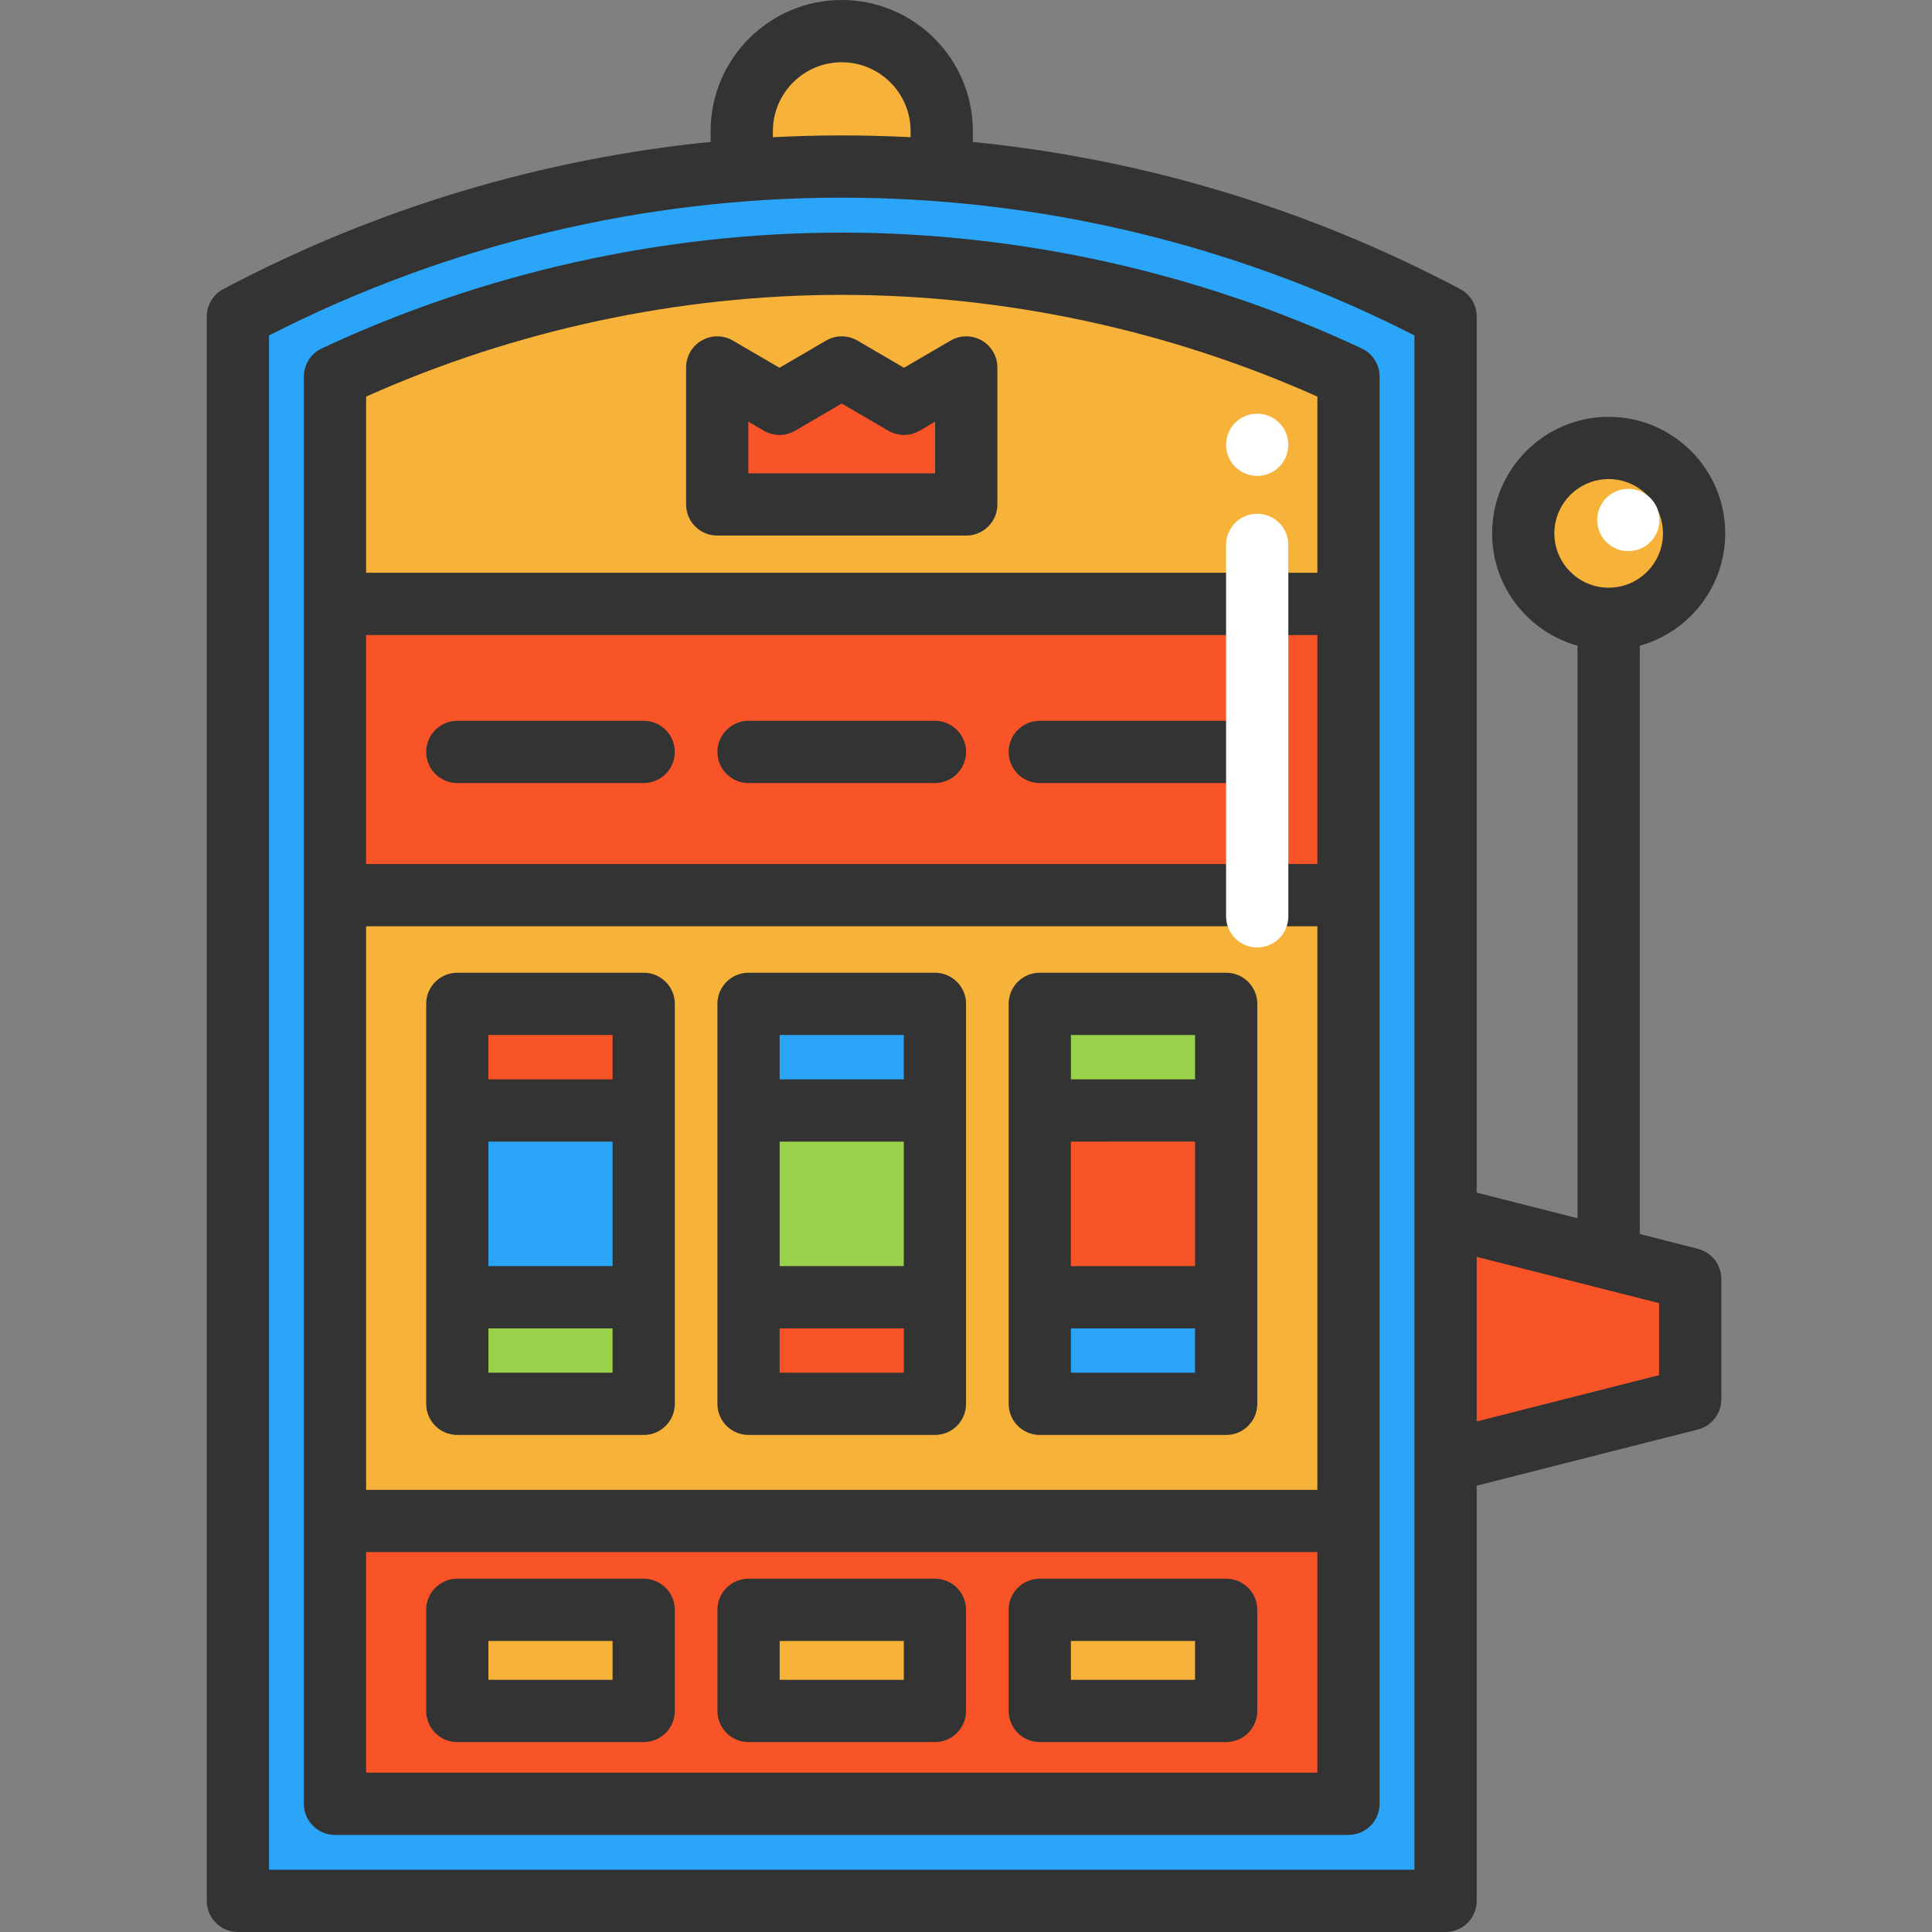
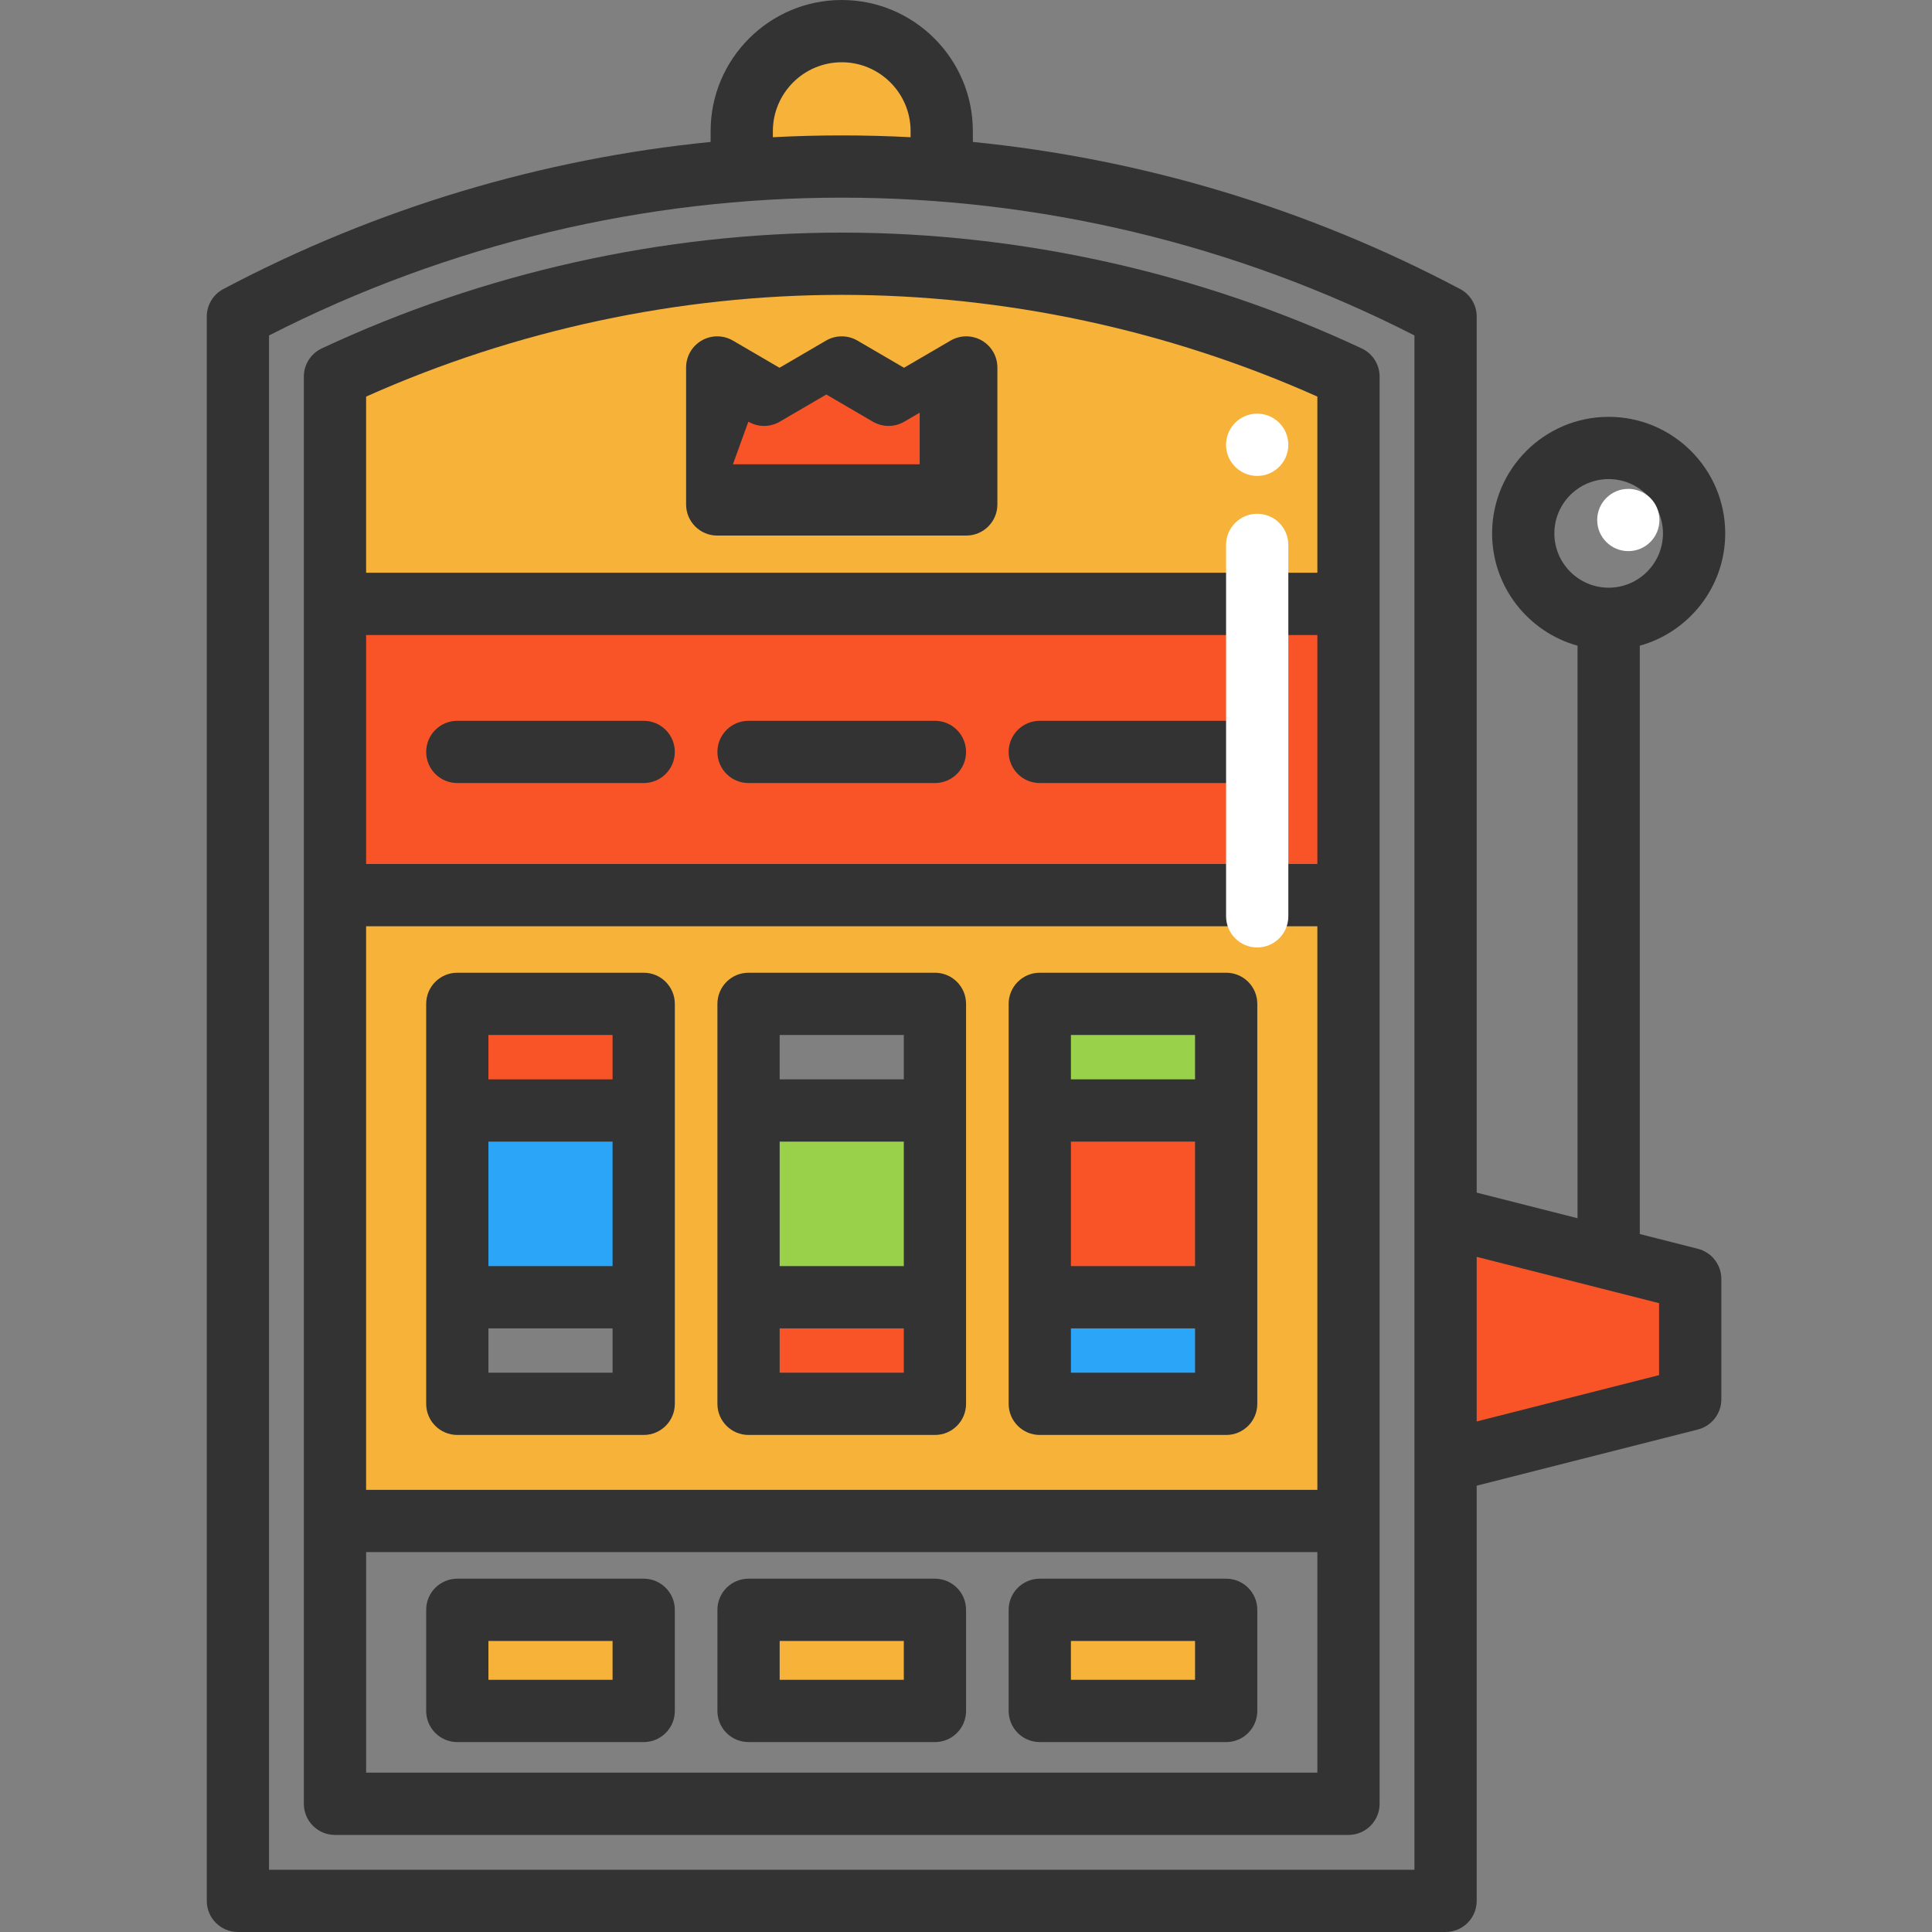
<svg xmlns="http://www.w3.org/2000/svg" version="1.1" id="Layer_1" x="0px" y="0px" viewBox="0 0 512 512" style="enable-background:new 0 0 512 512;" xml:space="preserve">
  <rect x="0" y="0" width="512" height="512" fill="#808080" stroke="none" />
  <polygon style="fill:#F95428;" points="447.924,338.942 447.924,370.839 383.096,387.304 383.096,322.476 " />
-   <path style="fill:#F7B239;" d="M426.311,118.71c12.506,0,22.647,10.141,22.647,22.647c0,12.506-10.141,22.636-22.647,22.636  c-12.506,0-22.636-10.13-22.636-22.636C403.675,128.851,413.805,118.71,426.311,118.71z" />
  <g>
    <rect x="88.772" y="160.034" style="fill:#F95428;" width="268.594" height="77.19" />
-     <path style="fill:#F95428;" d="M357.369,403.077v74.947H88.776v-74.947H357.369z M324.945,453.419v-26.804h-49.396v26.804H324.945z    M247.765,453.419v-26.804h-49.396v26.804H247.765z M170.586,453.419v-26.804h-49.396v26.804H170.586z" />
  </g>
-   <path style="fill:#2BA5F7;" d="M383.096,387.304V503.75H63.049V83.888c42.005-22.218,87.474-35.12,133.516-38.683  c8.821-0.693,17.664-1.034,26.507-1.034s17.675,0.341,26.496,1.034c46.031,3.564,91.511,16.465,133.527,38.683v238.589V387.304z   M357.369,478.023v-74.947V237.224v-77.19v-60.23c-41.895-19.611-88.013-29.917-134.297-29.917  c-46.294,0-92.402,10.306-134.297,29.917v60.23v77.19v165.853v74.947H357.369z" />
  <g>
    <rect x="275.545" y="266.031" style="fill:#9AD14B;" width="49.396" height="28.256" />
    <rect x="198.366" y="294.287" style="fill:#9AD14B;" width="49.396" height="49.495" />
-     <rect x="121.186" y="343.782" style="fill:#9AD14B;" width="49.396" height="28.245" />
  </g>
  <g>
    <rect x="275.545" y="294.287" style="fill:#F95428;" width="49.396" height="49.495" />
    <rect x="198.366" y="343.782" style="fill:#F95428;" width="49.396" height="28.245" />
    <rect x="121.186" y="266.031" style="fill:#F95428;" width="49.396" height="28.256" />
  </g>
  <g>
    <rect x="275.545" y="343.782" style="fill:#2BA5F7;" width="49.396" height="28.245" />
-     <rect x="198.366" y="266.031" style="fill:#2BA5F7;" width="49.396" height="28.256" />
  </g>
  <g>
    <path style="fill:#F7B239;" d="M357.369,237.224v165.853H88.776V237.224H357.369z M324.945,372.027v-28.245v-49.495V266.03h-49.396   v28.256v49.495v28.245H324.945z M247.765,372.027v-28.245v-49.495V266.03h-49.396v28.256v49.495v28.245H247.765z M170.586,372.027   v-28.245v-49.495V266.03h-49.396v28.256v49.495v28.245H170.586z" />
    <path style="fill:#F7B239;" d="M357.369,99.803v60.23H88.776v-60.23c41.895-19.611,88.002-29.917,134.297-29.917   C269.356,69.886,315.474,80.192,357.369,99.803z" />
    <rect x="275.545" y="426.615" style="fill:#F7B239;" width="49.396" height="26.804" />
    <path style="fill:#F7B239;" d="M249.569,45.193v0.011c-8.821-0.693-17.653-1.034-26.496-1.034c-8.843,0-17.686,0.341-26.507,1.034   v-0.011V34.745c0-14.629,11.868-26.496,26.507-26.496c14.629,0,26.496,11.868,26.496,26.496V45.193z" />
    <rect x="198.366" y="426.615" style="fill:#F7B239;" width="49.396" height="26.804" />
  </g>
  <rect x="190.006" y="103.456" style="fill:#F95428;" width="68.237" height="29.654" />
  <rect x="121.186" y="426.615" style="fill:#F7B239;" width="49.396" height="26.804" />
  <rect x="121.186" y="294.287" style="fill:#2BA5F7;" width="49.396" height="49.495" />
  <g>
    <path style="fill:#333333;" d="M360.86,92.333c-42.9-20.077-90.548-30.69-137.791-30.69s-94.891,10.613-137.791,30.69   c-2.899,1.357-4.753,4.27-4.753,7.472v378.22c0,4.556,3.693,8.249,8.249,8.249h268.589c4.557,0,8.249-3.693,8.249-8.249V99.804   C365.614,96.602,363.761,93.69,360.86,92.333z M223.07,78.141c43.105,0,86.57,9.311,126.046,26.961v46.688H97.024v-46.688   C136.501,87.451,179.966,78.141,223.07,78.141z M97.024,228.97v-60.682h252.091v60.682H97.024z M349.116,245.469v149.356H97.024   V245.469H349.116z M97.024,469.775v-58.453h252.091v58.453H97.024z" />
    <path style="fill:#333333;" d="M121.191,380.278h49.396c4.556,0,8.249-3.693,8.249-8.249V266.033c0-4.556-3.693-8.249-8.249-8.249   h-49.396c-4.556,0-8.249,3.693-8.249,8.249v105.996C112.941,376.585,116.635,380.278,121.191,380.278z M129.44,363.78v-11.747   h32.898v11.747H129.44z M129.44,335.534v-32.997h32.898v32.997H129.44z M162.338,274.284v11.756H129.44v-11.756H162.338z" />
    <path style="fill:#333333;" d="M275.553,380.278h49.396c4.557,0,8.249-3.693,8.249-8.249V266.033c0-4.556-3.692-8.249-8.249-8.249   h-49.396c-4.557,0-8.249,3.693-8.249,8.249v105.996C267.304,376.585,270.996,380.278,275.553,380.278z M283.802,363.78v-11.747   H316.7v11.747H283.802z M283.802,335.534v-32.997H316.7v32.997H283.802z M316.7,274.284v11.756h-32.898v-11.756H316.7z" />
    <path style="fill:#333333;" d="M198.371,380.278h49.396c4.556,0,8.249-3.693,8.249-8.249V266.033c0-4.556-3.693-8.249-8.249-8.249   h-49.396c-4.556,0-8.249,3.693-8.249,8.249v105.996C190.122,376.585,193.815,380.278,198.371,380.278z M206.62,363.78v-11.747   h32.898v11.747H206.62z M206.62,335.534v-32.997h32.898v32.997H206.62z M239.518,274.284v11.756H206.62v-11.756H239.518z" />
    <path style="fill:#333333;" d="M170.587,191.021h-49.396c-4.556,0-8.249,3.693-8.249,8.249s3.693,8.249,8.249,8.249h49.396   c4.556,0,8.249-3.693,8.249-8.249S175.142,191.021,170.587,191.021z" />
    <path style="fill:#333333;" d="M324.949,191.021h-49.396c-4.557,0-8.249,3.693-8.249,8.249s3.692,8.249,8.249,8.249h49.396   c4.557,0,8.249-3.693,8.249-8.249S329.506,191.021,324.949,191.021z" />
    <path style="fill:#333333;" d="M247.767,191.021h-49.396c-4.556,0-8.249,3.693-8.249,8.249s3.693,8.249,8.249,8.249h49.396   c4.556,0,8.249-3.693,8.249-8.249S252.323,191.021,247.767,191.021z" />
    <path style="fill:#333333;" d="M170.587,418.369h-49.396c-4.556,0-8.249,3.693-8.249,8.249v26.803c0,4.556,3.693,8.249,8.249,8.249   h49.396c4.556,0,8.249-3.693,8.249-8.249v-26.803C178.836,422.062,175.142,418.369,170.587,418.369z M162.338,445.172H129.44   v-10.305h32.898V445.172z" />
    <path style="fill:#333333;" d="M324.949,418.369h-49.396c-4.557,0-8.249,3.693-8.249,8.249v26.803c0,4.556,3.692,8.249,8.249,8.249   h49.396c4.557,0,8.249-3.693,8.249-8.249v-26.803C333.198,422.062,329.506,418.369,324.949,418.369z M316.7,445.172h-32.898   v-10.305H316.7V445.172z" />
    <path style="fill:#333333;" d="M247.767,418.369h-49.396c-4.556,0-8.249,3.693-8.249,8.249v26.803c0,4.556,3.693,8.249,8.249,8.249   h49.396c4.556,0,8.249-3.693,8.249-8.249v-26.803C256.016,422.062,252.323,418.369,247.767,418.369z M239.518,445.172H206.62   v-10.305h32.898V445.172z" />
    <path style="fill:#333333;" d="M449.953,330.942l-15.391-3.909V171.116c13.038-3.619,22.639-15.587,22.639-29.762   c0-17.032-13.856-30.888-30.888-30.888s-30.889,13.856-30.889,30.888c0,14.175,9.601,26.143,22.64,29.762v151.728l-26.723-6.786   V83.887c0-3.057-1.689-5.862-4.392-7.291c-40.736-21.552-84.61-34.539-129.131-38.979v-2.867C257.818,15.588,242.229,0,223.07,0   s-34.748,15.588-34.748,34.748v2.869c-44.52,4.44-88.395,17.428-129.132,38.979c-2.701,1.429-4.392,4.236-4.392,7.291v419.864   c0,4.556,3.693,8.249,8.249,8.249h320.045c4.557,0,8.249-3.693,8.249-8.249V393.72l58.612-14.886   c3.658-0.928,6.219-4.221,6.219-7.995v-31.901C456.173,335.164,453.612,331.871,449.953,330.942z M411.922,141.354   c0-7.935,6.455-14.39,14.391-14.39c7.935,0,14.39,6.455,14.39,14.39c0,7.935-6.455,14.391-14.39,14.391   C418.377,155.745,411.922,149.288,411.922,141.354z M204.82,34.748c0-10.063,8.186-18.249,18.249-18.249   c10.063,0,18.249,8.187,18.249,18.249v1.616c-12.158-0.635-24.341-0.635-36.5,0v-1.616H204.82z M374.842,495.502H71.297V88.897   c95.401-48.687,208.143-48.687,303.545,0v233.575v64.832L374.842,495.502L374.842,495.502z M439.674,364.423l-48.333,12.275v-43.62   l48.333,12.275V364.423z" />
-     <path style="fill:#333333;" d="M190.074,141.931h65.994c4.557,0,8.249-3.693,8.249-8.249V97.386c0-2.954-1.581-5.683-4.142-7.154   c-2.561-1.472-5.716-1.46-8.266,0.03l-12.34,7.202l-12.34-7.203c-2.569-1.499-5.748-1.499-8.317,0l-12.34,7.203l-12.34-7.203   c-2.552-1.489-5.705-1.5-8.266-0.029c-2.563,1.471-4.142,4.199-4.142,7.154v36.296   C181.824,138.238,185.517,141.931,190.074,141.931z M198.323,111.752l4.09,2.388c2.569,1.499,5.748,1.499,8.317,0l12.34-7.203   l12.34,7.203c2.569,1.499,5.748,1.5,8.317,0l4.09-2.387v13.68h-49.495L198.323,111.752L198.323,111.752z" />
+     <path style="fill:#333333;" d="M190.074,141.931h65.994c4.557,0,8.249-3.693,8.249-8.249V97.386c0-2.954-1.581-5.683-4.142-7.154   c-2.561-1.472-5.716-1.46-8.266,0.03l-12.34,7.202l-12.34-7.203c-2.569-1.499-5.748-1.499-8.317,0l-12.34,7.203l-12.34-7.203   c-2.552-1.489-5.705-1.5-8.266-0.029c-2.563,1.471-4.142,4.199-4.142,7.154v36.296   C181.824,138.238,185.517,141.931,190.074,141.931z M198.323,111.752c2.569,1.499,5.748,1.499,8.317,0l12.34-7.203   l12.34,7.203c2.569,1.499,5.748,1.5,8.317,0l4.09-2.387v13.68h-49.495L198.323,111.752L198.323,111.752z" />
  </g>
  <g>
    <path style="fill:#FFFFFF;" d="M333.173,251.088c-4.557,0-8.249-3.693-8.249-8.249v-98.437c0-4.556,3.692-8.249,8.249-8.249   c4.557,0,8.249,3.693,8.249,8.249v98.437C341.422,247.394,337.729,251.088,333.173,251.088z" />
    <circle style="fill:#FFFFFF;" cx="333.168" cy="117.875" r="8.249" />
    <circle style="fill:#FFFFFF;" cx="431.521" cy="137.806" r="8.249" />
  </g>
  <g>
</g>
  <g>
</g>
  <g>
</g>
  <g>
</g>
  <g>
</g>
  <g>
</g>
  <g>
</g>
  <g>
</g>
  <g>
</g>
  <g>
</g>
  <g>
</g>
  <g>
</g>
  <g>
</g>
  <g>
</g>
  <g>
</g>
</svg>